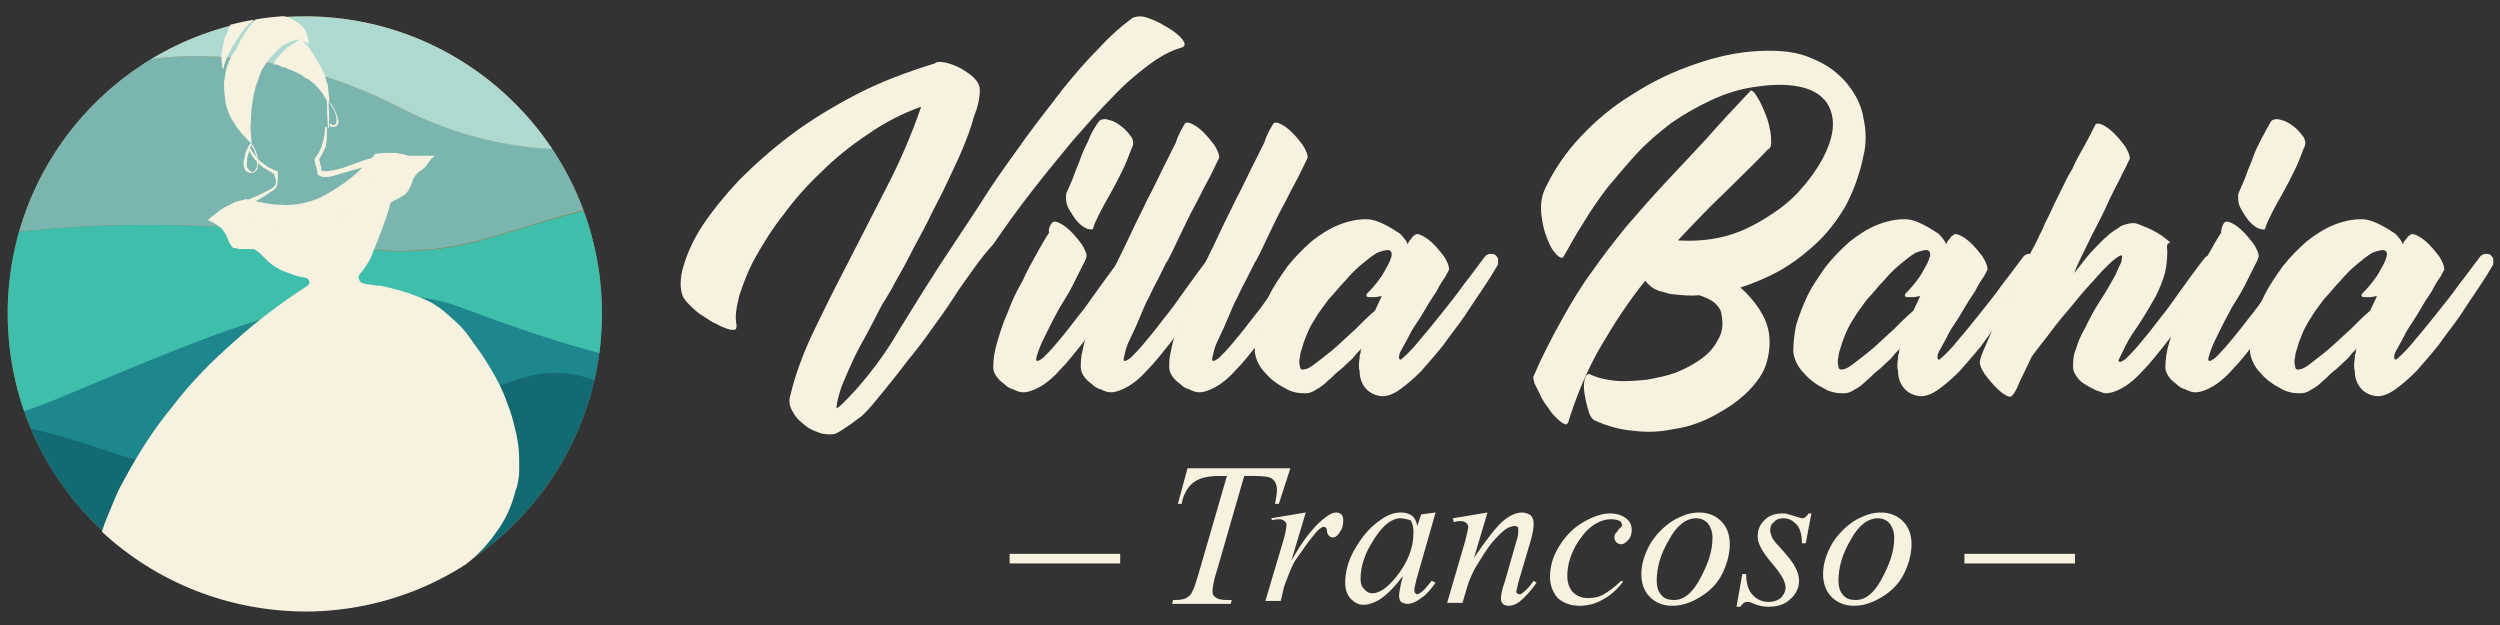
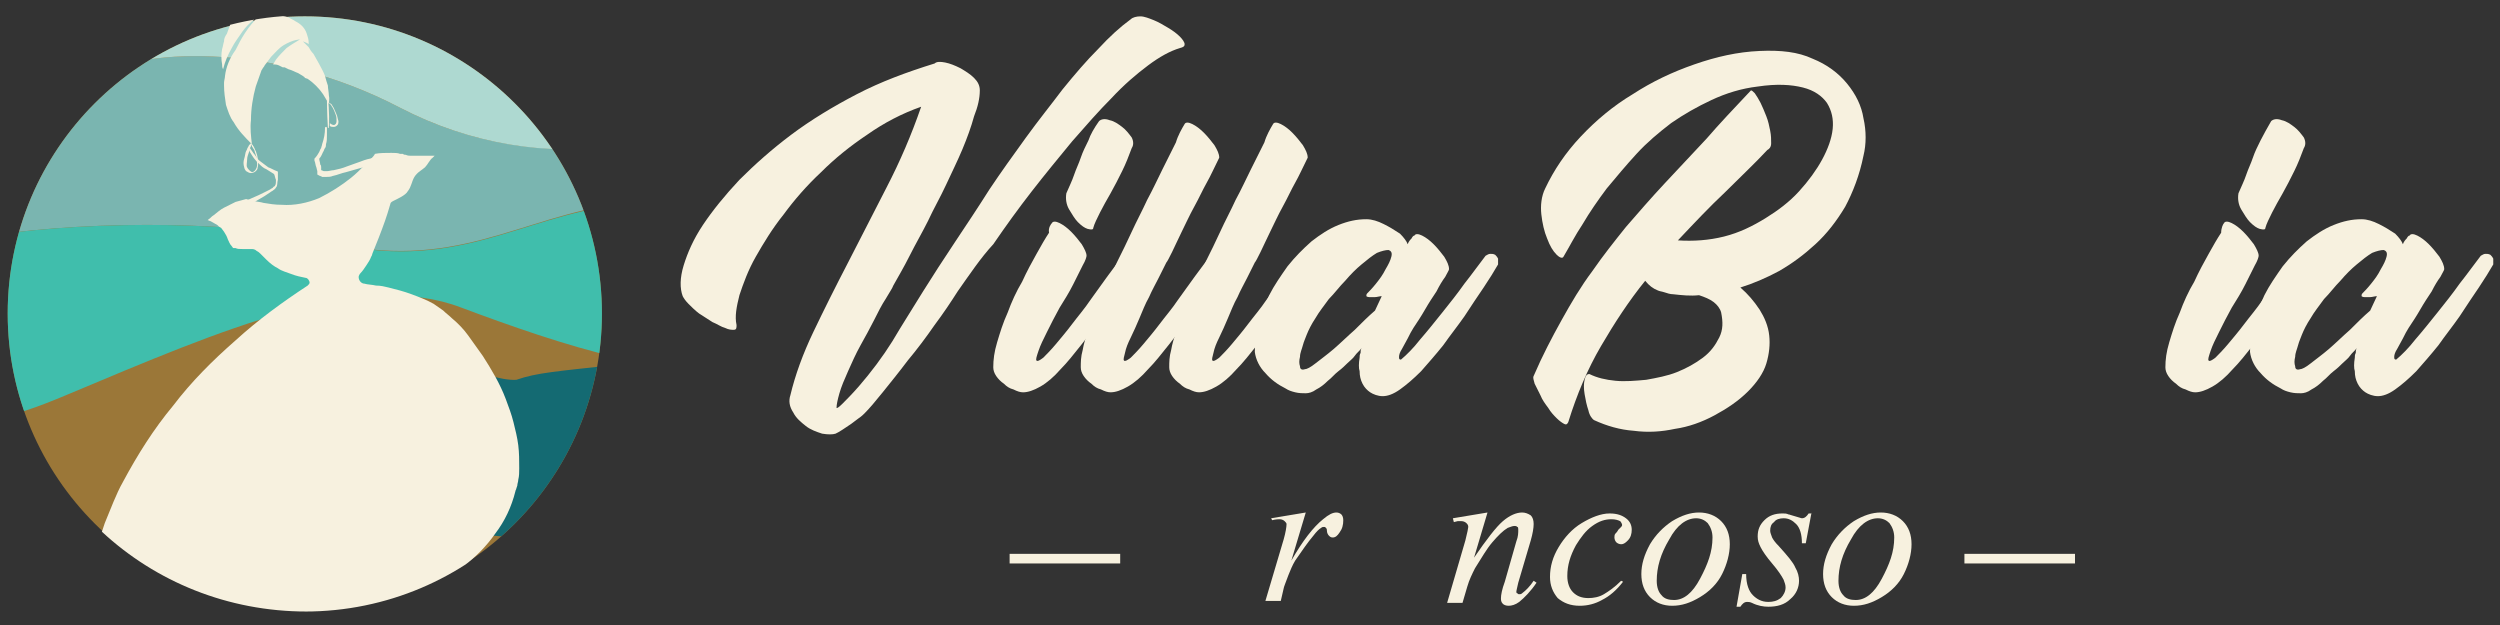
<svg xmlns="http://www.w3.org/2000/svg" xmlns:xlink="http://www.w3.org/1999/xlink" version="1.1" id="Layer_1" x="0px" y="0px" viewBox="0 0 260 65" style="enable-background:new 0 0 260 65;" xml:space="preserve">
  <rect x="0" y="0" width="260" height="65" fill="#333333" stroke="none" />
  <style type="text/css">
	.st0{fill:#9B7738;}
	.st1{clip-path:url(#SVGID_1_);}
	.st2{fill:#7AB5B0;}
	.st3{fill:#1E868D;}
	.st4{fill:#AED9D1;}
	.st5{fill:#40BEAC;}
	.st6{fill:#146A72;}
	.st7{clip-path:url(#SVGID_2_);}
	.st8{fill:#F7F1DF;}
</style>
  <g>
    <g>
      <g>
        <circle class="st0" cx="31.7" cy="32.6" r="30.9" />
        <g>
          <defs>
            <circle id="SVGID_5_" cx="31.7" cy="32.6" r="30.9" />
          </defs>
          <clipPath id="SVGID_1_">
            <use xlink:href="#SVGID_5_" style="overflow:visible;" />
          </clipPath>
          <g class="st1">
            <path class="st2" d="M41.6,11.2C27.8,4,14,5.3,10.1,7.9C8.1,9.3,3.8,13-1,15.5v9c11.2-1.7,26.9-1.4,34.8,0.6       c13.4,3.3,20.1-2.5,30.5-3.9v-6.2C57.2,16.3,48.9,15,41.6,11.2z" />
-             <path class="st3" d="M7.1,39.5c-3.3,1.3-6,2.1-8.1,2.4v7.2c6.5-0.3,14,2.6,17.2,2.2c5.2-0.5,25.7-5.4,36.6-9.2       c4.2-1.5,8.1-0.9,11.5,0.8v-7.2C59,34.7,52.9,32.6,48,30.8C37.6,27.1,23.3,33,7.1,39.5z" />
            <path class="st4" d="M41.6,11.2c7.3,3.8,15.5,5.1,22.7,3.9V-9.2H-1v24.8C3.8,13,8.1,9.3,10.1,7.9C14,5.3,27.8,4,41.6,11.2z" />
            <path class="st5" d="M33.8,25.1c-7.9-2-23.5-2.3-34.8-0.6v19.1c2.2-0.3,4.8-1.2,8.1-2.6C23.3,34.2,37.6,28,48,32       c4.8,1.8,11,4,16.3,5.2V21.3C53.9,22.6,47.2,28.5,33.8,25.1z" />
-             <path class="st6" d="M53.7,39.5c-11.2,3.9-32,8.4-37.3,8.6c-3.2,0.2-10.4-3.8-16.9-3.9l-1.3,19l65.1,4.6l1.9-26.5       C61.8,39,58,38,53.7,39.5z" />
+             <path class="st6" d="M53.7,39.5c-3.2,0.2-10.4-3.8-16.9-3.9l-1.3,19l65.1,4.6l1.9-26.5       C61.8,39,58,38,53.7,39.5z" />
          </g>
        </g>
        <g>
          <defs>
            <circle id="SVGID_7_" cx="31.7" cy="32.6" r="31" />
          </defs>
          <clipPath id="SVGID_2_">
            <use xlink:href="#SVGID_7_" style="overflow:visible;" />
          </clipPath>
          <g class="st7">
            <path class="st8" d="M23.3,4.3c-0.1,0.3-0.1,0.5-0.2,0.8c-0.1,0.5-0.1,1.1,0,1.6c0,0.2,0,0.3,0.1,0.5c0.2-0.8,0.5-1.5,0.9-2.2       c0.3-0.6,0.7-1.1,1.1-1.7c0.7-1,1.6-1.5,1.6-1.5l0,0c-0.5,0.5-0.9,1-1.3,1.6c-0.4,0.6-0.7,1.2-1,1.8C23.9,6,23.5,7,23.4,7.9       c0,0.2-0.1,0.5-0.1,0.7c0,0.1,0,0.2,0,0.3c0,0.7,0.1,1.3,0.2,2c0.2,0.6,0.4,1.3,0.8,1.8c0.5,0.9,1.2,1.6,1.9,2.3       c-0.1-0.8-0.2-1.7-0.1-2.5c0-1.2,0.2-2.4,0.5-3.5c0.2-0.6,0.4-1.1,0.6-1.7c0.1-0.1,0.1-0.2,0.2-0.3c0.1-0.1,0.1-0.2,0.2-0.3       c0.2-0.3,0.4-0.5,0.6-0.8C28.6,5.5,29,5,29.5,4.7c1-0.6,1.7-0.6,1.7-0.6l0,0c-0.5,0.3-1,0.6-1.4,0.9c-0.4,0.4-0.8,0.8-1.1,1.2       c-0.1,0.2-0.2,0.3-0.3,0.5l0,0c0.2,0,0.4,0,0.6,0.1L29.4,7l0.1,0l0.1,0L30,7.2c0.4,0.1,0.7,0.3,1,0.4c0.2,0.1,0.3,0.2,0.5,0.3       C31.6,8,31.7,8,31.7,8.1L32,8.2c0.6,0.4,1.2,1,1.6,1.6l0.3,0.5c0.1,0.2,0.2,0.3,0.3,0.5c0,0,0,0,0,0.1c0-0.3,0.1-0.6,0-1       c0-0.3-0.1-0.7-0.1-1c-0.1-0.3-0.2-0.6-0.3-1c-0.2-0.6-1.1-2.1-1.2-2.3c-0.2-0.2-0.4-0.5-0.5-0.7c-0.3-0.3-0.6-0.6-0.6-0.6       c0.3,0.1,0.5,0.2,0.6,0.3c0-0.1,0-0.1,0-0.2c0-0.3-0.1-0.6-0.2-0.9c-0.2-0.6-0.6-1-1.2-1.3C30.6,2.1,30.3,2,30,1.8       c-0.1,0-0.3-0.1-0.4-0.1c-0.2,0-0.3-0.1-0.5-0.1c-0.1,0-0.2,0-0.3-0.1c-0.2,0-0.4,0-0.5-0.1c-1.4,0.2-2.8,0.4-4.2,0.8       c-0.2,0.4-0.3,0.8-0.5,1.3C23.4,3.8,23.3,4,23.3,4.3z" />
            <path class="st8" d="M51.5,55.5c1-1.3,1.7-2.8,2.1-4.4c0-0.1,0.1-0.2,0.1-0.3l0.1-0.3c0-0.2,0.1-0.4,0.1-0.6       c0.1-0.4,0.1-0.8,0.1-1.2c0-0.8,0-1.6-0.1-2.4c-0.1-0.8-0.3-1.6-0.5-2.4c-0.2-0.8-0.5-1.6-0.8-2.4c-0.6-1.6-1.5-3.1-2.4-4.5       c-0.5-0.7-1-1.4-1.5-2.1c-0.5-0.7-1.1-1.3-1.7-1.8c-0.3-0.3-0.6-0.5-0.9-0.8c-0.3-0.2-0.7-0.5-1-0.7c-0.7-0.4-1.5-0.7-2.3-1       c-0.8-0.3-1.6-0.5-2.4-0.7c-0.4-0.1-0.8-0.2-1.3-0.2c-0.4-0.1-0.9-0.1-1.2-0.2l0,0c-0.3,0-0.6-0.3-0.6-0.7       c0-0.1,0.1-0.3,0.2-0.4l0,0c0.2-0.2,0.4-0.5,0.6-0.8c0.2-0.3,0.4-0.6,0.5-0.9c0.1-0.1,0.1-0.3,0.2-0.5c0.1-0.2,0.1-0.3,0.2-0.5       l0.4-1c0.5-1.3,0.8-2.1,1.2-3.5c0-0.1,0.1-0.2,0.3-0.3c0.4-0.2,1.3-0.6,1.5-1c0.4-0.5,0.4-1,0.7-1.5c0.3-0.5,0.9-0.8,1.1-1       c0.3-0.3,0.5-0.8,0.8-1c0.1-0.1,0.1-0.1,0.2-0.2c-0.1,0-0.2,0-0.3,0c-0.1,0-0.4,0-0.5,0c-0.2,0-0.4,0-0.5,0c-0.4,0-0.7,0-1.1,0       c-0.2,0-0.4,0-0.6-0.1c-0.1,0-0.2,0-0.3-0.1c-0.1,0-0.1,0-0.2,0l-0.1,0l0,0c-0.2-0.1-0.6-0.1-0.9-0.1c-0.6,0-1.2,0-1.7,0.1       c-0.1,0.2-0.3,0.4-0.4,0.5c-0.2,0.2-0.4,0.5-0.7,0.7c-0.5,0.5-0.9,0.9-1.4,1.3c-1,0.8-2.1,1.5-3.3,2.1       c-1.2,0.5-2.6,0.8-3.9,0.7c-0.7,0-1.3-0.1-1.9-0.2c-0.3-0.1-0.6-0.1-1-0.2c-0.3-0.1-0.5-0.1-0.8-0.2c-0.4,0.1-0.7,0.2-1.1,0.3       c-0.4,0.2-0.8,0.4-1.2,0.6c-0.4,0.2-0.7,0.5-1.1,0.8c-0.2,0.1-0.3,0.3-0.5,0.4l-0.1,0.1c0.1,0,0.2,0.1,0.3,0.1       c0.2,0.1,0.5,0.3,0.7,0.4c0.1,0.1,0.2,0.2,0.4,0.3c0.1,0.1,0.2,0.3,0.3,0.4c0.2,0.3,0.3,0.5,0.4,0.8c0.1,0.2,0.2,0.5,0.4,0.7       c0.1,0.1,0.1,0.2,0.2,0.2c0,0,0,0,0.1,0c0,0,0,0,0,0c0,0,0.1,0,0.1,0c0.2,0.1,0.4,0.1,0.7,0.1c0.3,0,0.5,0,0.9,0       c0.2,0,0.4,0,0.6,0.2c0.2,0.1,0.3,0.2,0.4,0.3c0.2,0.2,0.4,0.4,0.6,0.6c0.4,0.4,0.8,0.7,1.2,0.9c0.4,0.3,0.9,0.4,1.4,0.6       c0.5,0.2,1,0.3,1.5,0.4l0,0l0,0c0.2,0,0.4,0.3,0.4,0.5c0,0.1-0.1,0.2-0.2,0.3c-2.6,1.7-5.2,3.6-7.5,5.7       c-2.4,2.1-4.6,4.3-6.5,6.8c-2,2.4-3.7,5.1-5.2,7.9c-0.4,0.7-0.7,1.4-1,2.1c-0.3,0.7-0.6,1.5-0.9,2.2c-0.1,0.3-0.2,0.6-0.3,0.9       c5.6,5.2,13.1,8.3,21.3,8.3c5.3,0,10.3-1.3,14.6-3.6c0.6-0.4,1.2-0.8,1.8-1.2C49.4,58,50.6,56.8,51.5,55.5z" />
          </g>
        </g>
      </g>
      <path class="st8" d="M26.1,15C26.2,15,26.2,15,26.1,15C26.2,15,26.2,15,26.1,15L26.1,15L26.1,15l0,0.2L26,15.4    c-0.1,0.1-0.1,0.3-0.1,0.4c-0.1,0.3-0.2,0.5-0.2,0.8c0,0.3-0.1,0.6,0,0.8c0.1,0.2,0.3,0.4,0.5,0.5c0.2,0,0.4-0.2,0.5-0.5    c0.1-0.3,0-0.5,0-0.8c0-0.3-0.1-0.5-0.2-0.8c0-0.1-0.1-0.3-0.2-0.4c0-0.1-0.1-0.1-0.1-0.2L26.1,15L26.1,15L26.1,15L26.1,15    C26.1,15,26.1,15.1,26.1,15z M26.1,14.9C26.2,14.9,26.2,14.9,26.1,14.9L26.1,14.9L26.1,14.9l0.1,0.1l0.1,0.1    c0,0.1,0.1,0.1,0.1,0.2c0.1,0.1,0.1,0.3,0.2,0.4c0.1,0.3,0.2,0.6,0.2,0.8c0,0.3,0.1,0.6,0,0.9c0,0.2-0.1,0.3-0.2,0.4    c-0.1,0.1-0.3,0.2-0.5,0.2c-0.2,0-0.3-0.1-0.5-0.2c-0.1-0.1-0.2-0.3-0.2-0.4c-0.1-0.3-0.1-0.6,0-0.9c0.1-0.3,0.1-0.6,0.2-0.8    c0.1-0.1,0.1-0.3,0.2-0.4l0.1-0.2L26,15L26.1,14.9L26.1,14.9L26.1,14.9C26.1,14.9,26.1,14.9,26.1,14.9z" />
      <path class="st8" d="M39.5,16.4c0,0-0.1-0.1-0.1-0.1c0,0-0.1,0-0.1,0c-0.1,0-0.3,0-0.4,0.1c-0.5,0.1-0.9,0.2-1.4,0.4l-1.4,0.5    c-0.5,0.2-0.9,0.3-1.4,0.4c-0.2,0-0.5,0.1-0.7,0.1c-0.1,0-0.2,0-0.3,0c-0.1,0-0.2-0.1-0.3-0.1c0,0,0-0.1,0-0.1l0-0.2    c0-0.1,0-0.2-0.1-0.3c0-0.2-0.1-0.4-0.1-0.6c0.2-0.2,0.3-0.5,0.4-0.7c0.1-0.1,0.1-0.3,0.2-0.4c0.1-0.1,0.1-0.3,0.1-0.4    c0.1-0.3,0.1-0.6,0.1-0.9c0-0.3,0-0.5,0-0.8c0,0,0-0.1-0.1-0.1c0,0-0.1,0-0.1,0.1l0,0c0,0.6-0.1,1.1-0.3,1.7    c0,0.1-0.1,0.3-0.1,0.4c-0.1,0.1-0.1,0.2-0.2,0.4c-0.1,0.2-0.3,0.5-0.5,0.7v0l0,0.2c0.1,0.2,0.1,0.5,0.2,0.7l0.1,0.4l0,0.2    c0,0,0,0.1,0,0.1c0,0,0,0.1,0.1,0.1c0.1,0.1,0.3,0.1,0.4,0.2c0.1,0,0.3,0,0.4,0c0.2,0,0.5,0,0.7-0.1c0.5-0.1,0.9-0.3,1.4-0.4    l1.4-0.4c0.5-0.1,0.9-0.3,1.4-0.4c0.1,0,0.2,0,0.2,0c0,0,0,0.1,0,0.1c-0.1,0.2-0.2,0.4-0.3,0.6c-0.4,0.8-1,1.6-1.5,2.4    c-0.6,0.8-1.2,1.5-1.9,2.1c-0.3,0.3-0.7,0.6-1.1,0.9c-0.4,0.2-0.8,0.5-1.2,0.5c-1.9-0.2-3.8-0.3-5.7-0.4l-2-1.6    c0.3-0.2,0.6-0.4,1-0.6l1.2-0.7l0.6-0.4c0.1-0.1,0.2-0.1,0.3-0.2c0.1-0.1,0.2-0.1,0.3-0.3c0.2-0.2,0.1-0.5,0.2-0.8    c0-0.3,0-0.5,0-0.8l0,0c0-0.1-0.1-0.1-0.1-0.1l0,0c-0.3-0.1-0.6-0.3-0.9-0.4c-0.3-0.2-0.5-0.4-0.8-0.6c-0.3-0.2-0.4-0.4-0.6-0.7    c-0.2-0.2-0.4-0.6-0.6-0.8l0,0c0,0,0,0-0.1,0c0,0,0,0,0,0.1c0.1,0.3,0.3,0.6,0.5,0.9c0.2,0.3,0.4,0.5,0.6,0.7    c0.2,0.2,0.5,0.5,0.8,0.6c0.3,0.2,0.5,0.3,0.8,0.5c0.1,0.2,0.1,0.4,0.2,0.6c0,0.2,0,0.5-0.1,0.6c0,0.1-0.2,0.1-0.2,0.2    c-0.1,0.1-0.2,0.1-0.3,0.2c-0.2,0.1-0.4,0.2-0.6,0.3c-0.4,0.2-0.8,0.4-1.3,0.6c-0.4,0.2-0.9,0.4-1.3,0.6c0,0-0.1,0-0.1,0.1    c-0.1,0.1,0,0.2,0.1,0.3l0,0l0,0l2.4,1.7l0,0c0,0,0,0,0.1,0l0,0l2.9,0.2l2.9,0.3c0.5,0,1-0.2,1.4-0.5c0.4-0.3,0.8-0.6,1.1-0.9    c0.7-0.7,1.3-1.4,1.9-2.2c0.6-0.8,1.1-1.6,1.6-2.4c0.1-0.2,0.2-0.4,0.3-0.7c0-0.1,0-0.1,0-0.2C39.6,16.5,39.6,16.4,39.5,16.4z" />
      <path class="st8" d="M35,11.9c-0.1-0.2-0.2-0.5-0.3-0.7c-0.1-0.1-0.1-0.2-0.2-0.3c0-0.1-0.1-0.1-0.1-0.1l-0.1-0.1l0,0l0,0l0,0    c0,0,0,0-0.1,0c0,0,0,0,0,0l0,0l0,0l0,0l0,0c0,0.1,0,0.2,0,0.3c0,0,0,0,0,0l0-0.2l0-0.1l0.1,0.1c0,0,0.1,0.1,0.1,0.1    c0.1,0.1,0.1,0.2,0.2,0.3c0.1,0.2,0.2,0.4,0.3,0.7c0.1,0.2,0.1,0.5,0.1,0.7c0,0.2-0.1,0.4-0.3,0.4c-0.1,0-0.3-0.1-0.4-0.2    c0,0.1,0,0.2,0,0.3c0.1,0.1,0.3,0.1,0.4,0.1c0.2,0,0.3-0.1,0.4-0.2c0.1-0.1,0.1-0.3,0.1-0.4C35.1,12.3,35.1,12.1,35,11.9z" />
      <g>
        <path class="st8" d="M34.2,13.3l-0.1,0C34,11.7,34,10.2,34,10.2l0.1,0C34.1,10.2,34.3,11.6,34.2,13.3z" />
      </g>
    </g>
    <g>
      <g>
        <path class="st8" d="M99.6,30.3c-0.7,1.1-1.5,2.3-2.4,3.5c-0.9,1.3-1.8,2.5-2.8,3.7c-0.9,1.2-1.8,2.3-2.6,3.3     c-0.8,1-1.4,1.7-1.9,2.2c-0.1,0.1-0.3,0.3-0.6,0.5c-0.3,0.2-0.5,0.4-0.8,0.6c-0.3,0.2-0.6,0.4-0.9,0.6c-0.3,0.2-0.5,0.3-0.7,0.4     c-0.3,0.1-0.8,0.1-1.4,0c-0.6-0.2-1.2-0.4-1.7-0.8c-0.5-0.4-1-0.8-1.3-1.4c-0.4-0.6-0.5-1.2-0.3-1.8c0.5-2.1,1.3-4.3,2.4-6.6     c1.1-2.3,2.3-4.7,3.6-7.2c1.3-2.5,2.6-5.1,4-7.8c1.4-2.7,2.6-5.5,3.6-8.4c-2,0.7-3.9,1.7-5.6,2.9c-1.8,1.2-3.4,2.5-4.8,3.9     c-1.5,1.4-2.8,2.9-3.9,4.4c-1.2,1.5-2.1,3-2.9,4.4c-0.8,1.4-1.3,2.8-1.7,4c-0.3,1.2-0.5,2.2-0.3,3.1c0,0.3,0,0.5-0.3,0.5     c-0.2,0-0.5,0-0.9-0.2c-0.4-0.1-0.8-0.4-1.3-0.6c-0.5-0.3-0.9-0.6-1.4-0.9c-0.4-0.3-0.8-0.7-1.1-1c-0.3-0.3-0.5-0.6-0.6-0.8     c-0.3-0.8-0.3-1.9,0.1-3.2c0.4-1.3,1-2.7,2-4.2c1-1.5,2.3-3.1,3.8-4.7c1.6-1.6,3.4-3.2,5.4-4.7c2-1.5,4.3-2.9,6.8-4.2     c2.5-1.3,5.2-2.3,8.1-3.2c0.2-0.2,0.6-0.2,1.1-0.1c0.5,0.1,1,0.3,1.6,0.6c0.5,0.3,1,0.6,1.4,1c0.4,0.4,0.6,0.8,0.6,1.3     c0,0.8-0.2,1.7-0.6,2.7c-0.3,1.1-0.7,2.2-1.2,3.4c-0.5,1.2-1.1,2.4-1.7,3.7c-0.6,1.3-1.3,2.5-1.9,3.8c-0.6,1.2-1.3,2.4-1.9,3.6     c-0.6,1.2-1.2,2.2-1.7,3.1c-0.1,0.3-0.4,0.7-0.8,1.4c-0.4,0.6-0.8,1.4-1.2,2.2c-0.4,0.8-0.9,1.7-1.4,2.6     c-0.5,0.9-0.9,1.8-1.3,2.7c-0.4,0.9-0.7,1.6-0.9,2.3c-0.2,0.7-0.3,1.2-0.3,1.5c0,0.1,0.2,0,0.6-0.4c0.4-0.4,1-1,1.7-1.8     c1.3-1.5,2.5-3.1,3.5-4.7c1-1.7,2.1-3.4,3.2-5.2c1-1.6,2.1-3.3,3.3-5.1c1.2-1.8,2.4-3.6,3.6-5.5c1.2-1.8,2.5-3.6,3.8-5.4     c1.3-1.8,2.6-3.4,3.8-5c1.3-1.6,2.5-3,3.7-4.2c1.2-1.3,2.3-2.3,3.4-3.1c0.2-0.2,0.6-0.3,1-0.3c0.4,0,0.9,0.2,1.4,0.4     c0.5,0.2,1,0.5,1.5,0.8c0.5,0.3,0.9,0.6,1.2,0.9c0.3,0.3,0.5,0.6,0.5,0.8c0,0.2-0.1,0.3-0.5,0.4c-1,0.3-2.1,0.9-3.3,1.8     c-1.2,0.9-2.5,2-3.8,3.4c-1.3,1.3-2.7,2.9-4.1,4.5c-1.4,1.7-2.8,3.4-4.2,5.2c-1.4,1.8-2.7,3.6-4,5.5     C102,26.8,100.8,28.6,99.6,30.3z" />
        <path class="st8" d="M109.4,23.2c0.1-0.2,0.4-0.2,0.8,0c0.4,0.2,0.8,0.5,1.2,0.9c0.4,0.4,0.8,0.9,1.1,1.3     c0.3,0.5,0.5,0.9,0.5,1.2c0,0.1-0.1,0.5-0.4,1c-0.3,0.6-0.6,1.2-1,2c-0.4,0.8-0.9,1.6-1.4,2.4c-0.5,0.9-0.9,1.7-1.3,2.5     c-0.4,0.8-0.7,1.4-0.9,2c-0.2,0.6-0.3,0.9-0.2,1c0.1,0.1,0.3,0,0.7-0.3c0.3-0.3,0.8-0.8,1.3-1.4c0.5-0.6,1.1-1.3,1.7-2.1     c0.6-0.8,1.3-1.6,1.9-2.5c0.6-0.8,1.2-1.7,1.8-2.5c0.6-0.8,1.1-1.5,1.6-2.1c0.2-0.1,0.4-0.2,0.6-0.2c0.2,0,0.4,0,0.5,0.1     c0.1,0.1,0.2,0.2,0.3,0.4c0,0.2,0,0.4-0.1,0.6c-0.4,0.7-0.9,1.5-1.5,2.4c-0.6,0.9-1.3,1.9-1.9,2.9c-0.7,1-1.4,2-2.2,3     c-0.8,1-1.5,1.9-2.2,2.6c-0.7,0.8-1.4,1.4-2.1,1.8c-0.7,0.4-1.3,0.6-1.8,0.6c-0.3,0-0.6-0.1-1-0.3c-0.4-0.1-0.7-0.3-1-0.6     c-0.3-0.2-0.6-0.5-0.8-0.8c-0.2-0.3-0.3-0.6-0.3-0.9c0-0.8,0.1-1.6,0.4-2.6c0.3-1,0.6-2,1.1-3.1c0.4-1.1,0.9-2.2,1.5-3.2     c0.5-1.1,1-2,1.5-2.9c0.5-0.9,0.9-1.6,1.3-2.2C109,23.7,109.3,23.3,109.4,23.2z M114.3,12.6c0.2-0.2,0.6-0.3,1.1-0.1     c0.5,0.1,0.9,0.4,1.3,0.7c0.4,0.3,0.7,0.7,1,1.1c0.2,0.4,0.2,0.8,0,1.1c-0.3,0.8-0.6,1.6-1,2.4c-0.4,0.8-0.8,1.6-1.2,2.3     c-0.4,0.7-0.8,1.4-1.1,2c-0.3,0.6-0.6,1.2-0.7,1.6c0,0.2-0.2,0.2-0.6,0.1c-0.3-0.1-0.6-0.3-1-0.7c-0.3-0.3-0.6-0.8-0.9-1.3     c-0.3-0.5-0.4-1.1-0.3-1.7c0.3-0.7,0.6-1.3,0.8-1.9c0.2-0.6,0.5-1.2,0.7-1.8c0.2-0.6,0.5-1.2,0.8-1.8     C113.4,14,113.8,13.3,114.3,12.6z" />
        <path class="st8" d="M123.2,12.9c0.1-0.2,0.4-0.2,0.8,0c0.4,0.2,0.8,0.5,1.2,0.9c0.4,0.4,0.8,0.9,1.1,1.3     c0.3,0.5,0.5,0.9,0.5,1.3c-0.5,1-0.9,1.9-1.3,2.6c-0.4,0.7-0.8,1.6-1.3,2.5c-0.5,0.9-0.9,1.8-1.3,2.6c-0.4,0.8-0.7,1.5-1,2.1     c-0.3,0.6-0.5,1-0.6,1.1c-0.2,0.4-0.5,1-0.8,1.6c-0.3,0.6-0.7,1.3-1,2c-0.4,0.7-0.7,1.5-1,2.2c-0.3,0.7-0.6,1.4-0.9,2     c-0.3,0.6-0.5,1.1-0.6,1.6c-0.1,0.4-0.2,0.7-0.1,0.8c0.1,0.1,0.3,0,0.7-0.3c0.3-0.3,0.8-0.8,1.3-1.4c0.5-0.6,1.1-1.3,1.7-2.1     c0.6-0.8,1.3-1.6,1.9-2.5c0.6-0.8,1.2-1.7,1.8-2.5c0.6-0.8,1.1-1.5,1.6-2.1c0.2-0.1,0.4-0.2,0.6-0.2c0.2,0,0.4,0,0.5,0.1     c0.1,0.1,0.2,0.2,0.3,0.4c0,0.2,0,0.4-0.1,0.6c-0.4,0.7-0.9,1.5-1.5,2.4c-0.6,0.9-1.3,1.9-1.9,2.9c-0.7,1-1.4,2-2.2,3     c-0.8,1-1.5,1.9-2.2,2.6c-0.7,0.8-1.4,1.4-2.1,1.8c-0.7,0.4-1.3,0.6-1.8,0.6c-0.3,0-0.6-0.1-1-0.3c-0.4-0.1-0.7-0.3-1-0.6     c-0.3-0.2-0.6-0.5-0.8-0.8c-0.2-0.3-0.3-0.6-0.3-0.9c0-0.5,0-1.1,0.2-1.8c0.1-0.6,0.3-1.3,0.6-2.1c0.2-0.7,0.5-1.5,0.8-2.2     c0.3-0.8,0.7-1.5,1-2.3c0.3-0.7,0.7-1.6,1.2-2.6c0.5-1,1-2,1.5-3.1c0.5-1.1,1.1-2.2,1.6-3.3c0.6-1.1,1.1-2.2,1.6-3.2     c0.5-1,1-2,1.4-2.8C122.5,14.1,122.9,13.4,123.2,12.9z" />
        <path class="st8" d="M132.4,12.9c0.1-0.2,0.4-0.2,0.8,0c0.4,0.2,0.8,0.5,1.2,0.9c0.4,0.4,0.8,0.9,1.1,1.3     c0.3,0.5,0.5,0.9,0.5,1.3c-0.5,1-0.9,1.9-1.3,2.6c-0.4,0.7-0.8,1.6-1.3,2.5c-0.5,0.9-0.9,1.8-1.3,2.6c-0.4,0.8-0.7,1.5-1,2.1     c-0.3,0.6-0.5,1-0.6,1.1c-0.2,0.4-0.5,1-0.8,1.6c-0.3,0.6-0.7,1.3-1,2c-0.4,0.7-0.7,1.5-1,2.2c-0.3,0.7-0.6,1.4-0.9,2     c-0.3,0.6-0.5,1.1-0.6,1.6c-0.1,0.4-0.2,0.7-0.1,0.8c0.1,0.1,0.3,0,0.7-0.3c0.3-0.3,0.8-0.8,1.3-1.4c0.5-0.6,1.1-1.3,1.7-2.1     c0.6-0.8,1.3-1.6,1.9-2.5c0.6-0.8,1.2-1.7,1.8-2.5c0.6-0.8,1.1-1.5,1.6-2.1c0.2-0.1,0.4-0.2,0.6-0.2c0.2,0,0.4,0,0.5,0.1     c0.1,0.1,0.2,0.2,0.3,0.4c0,0.2,0,0.4-0.1,0.6c-0.4,0.7-0.9,1.5-1.5,2.4c-0.6,0.9-1.3,1.9-1.9,2.9c-0.7,1-1.4,2-2.2,3     c-0.8,1-1.5,1.9-2.2,2.6c-0.7,0.8-1.4,1.4-2.1,1.8c-0.7,0.4-1.3,0.6-1.8,0.6c-0.3,0-0.6-0.1-1-0.3c-0.4-0.1-0.7-0.3-1-0.6     c-0.3-0.2-0.6-0.5-0.8-0.8c-0.2-0.3-0.3-0.6-0.3-0.9c0-0.5,0-1.1,0.2-1.8c0.1-0.6,0.3-1.3,0.6-2.1c0.2-0.7,0.5-1.5,0.8-2.2     c0.3-0.8,0.7-1.5,1-2.3c0.3-0.7,0.7-1.6,1.2-2.6c0.5-1,1-2,1.5-3.1c0.5-1.1,1.1-2.2,1.6-3.3c0.6-1.1,1.1-2.2,1.6-3.2     c0.5-1,1-2,1.4-2.8C131.7,14.1,132.1,13.4,132.4,12.9z" />
        <path class="st8" d="M141.4,37.2c0-0.2,0-0.3,0.1-0.5c0-0.2,0-0.3,0.1-0.5c-0.2,0.3-0.5,0.5-0.7,0.8c-0.2,0.3-0.5,0.5-0.8,0.8     c-0.2,0.2-0.5,0.5-0.9,0.8c-0.4,0.3-0.7,0.7-1.1,1c-0.4,0.4-0.8,0.7-1.2,0.9c-0.4,0.3-0.8,0.4-1.1,0.4c-0.3,0-0.7,0-1.1-0.1     c-0.4-0.1-0.7-0.2-1-0.4c-0.8-0.4-1.5-0.9-2.1-1.6c-0.6-0.6-1-1.4-1.1-2.2c0-0.9,0.1-1.8,0.3-2.8c0.3-1,0.7-2,1.2-3.1     c0.5-1,1.2-2,1.9-3c0.8-1,1.6-1.8,2.5-2.6c0.9-0.7,1.8-1.3,2.8-1.7c1-0.4,1.9-0.6,2.9-0.6c0.6,0,1.2,0.2,1.8,0.5     c0.6,0.3,1.1,0.6,1.7,1c0.4,0.4,0.7,0.8,0.8,1.1c0.1-0.3,0.3-0.5,0.4-0.6c0.1-0.2,0.2-0.3,0.3-0.3c0.1-0.2,0.4-0.2,0.8,0     c0.4,0.2,0.8,0.5,1.2,0.9c0.4,0.4,0.8,0.9,1.1,1.3c0.3,0.5,0.5,0.9,0.5,1.3c0,0.1-0.2,0.4-0.4,0.8c-0.3,0.4-0.6,0.9-0.9,1.5     c-0.4,0.6-0.8,1.2-1.2,1.9c-0.4,0.7-0.8,1.3-1.2,1.9c-0.2,0.3-0.4,0.7-0.6,1.1c-0.2,0.4-0.4,0.7-0.6,1.1     c-0.2,0.3-0.3,0.6-0.3,0.8c0,0.2,0,0.3,0.2,0.3c0.6-0.5,1.3-1.2,2-2.1c0.7-0.8,1.5-1.8,2.3-2.8c0.8-1,1.6-2,2.3-3     c0.8-1,1.5-2,2.2-2.9c0.2-0.1,0.3-0.2,0.5-0.2c0.2,0,0.3,0,0.5,0.1c0.1,0.1,0.2,0.2,0.3,0.4c0,0.2,0,0.4,0,0.6     c-0.4,0.7-0.9,1.5-1.5,2.4c-0.6,0.9-1.3,1.9-2,3c-0.7,1-1.5,2-2.2,3c-0.8,1-1.6,1.9-2.3,2.7c-0.8,0.8-1.5,1.4-2.2,1.9     c-0.7,0.5-1.3,0.7-1.8,0.7c-0.5,0-1-0.2-1.3-0.4c-0.3-0.2-0.6-0.5-0.8-0.9c-0.2-0.4-0.3-0.8-0.3-1.3     C141.3,38.3,141.3,37.8,141.4,37.2z M135.7,38.4c0.2,0,0.6-0.2,1.1-0.6c0.5-0.4,1.2-0.9,1.9-1.5c0.7-0.6,1.4-1.3,2.2-2     c0.7-0.7,1.4-1.4,2.1-2l0.7-1.5c-0.2,0-0.5,0.1-0.7,0.1c-0.2,0-0.4,0-0.6,0c-0.2,0-0.3-0.1-0.3-0.1c0-0.1,0-0.2,0.1-0.3     c0.2-0.2,0.5-0.5,0.9-1c0.4-0.5,0.7-0.9,1-1.5c0.3-0.5,0.5-0.9,0.6-1.3c0.1-0.4,0-0.6-0.3-0.7c-0.3,0-0.7,0.1-1.2,0.3     c-0.5,0.3-1,0.7-1.6,1.2c-0.6,0.5-1.1,1-1.7,1.7c-0.6,0.6-1.1,1.3-1.7,1.9c-0.5,0.7-1,1.3-1.4,2c-0.4,0.6-0.7,1.2-0.9,1.7     c-0.1,0.3-0.3,0.7-0.4,1.1c-0.1,0.4-0.3,0.8-0.3,1.2c-0.1,0.4-0.1,0.7,0,1C135.2,38.4,135.4,38.5,135.7,38.4z" />
        <path class="st8" d="M182.1,9.4c0.1,0,0.2,0.1,0.4,0.3c0.2,0.3,0.4,0.6,0.6,1c0.2,0.4,0.4,0.9,0.6,1.4c0.2,0.5,0.3,1,0.4,1.5     c0.1,0.5,0.1,0.9,0.1,1.3c0,0.4-0.2,0.6-0.4,0.7c-1.3,1.4-2.8,2.8-4.4,4.4c-1.6,1.5-3.2,3.2-4.9,5c1.6,0.1,3.2,0,4.8-0.4     c1.6-0.4,3-1.1,4.3-1.9c1.3-0.8,2.5-1.7,3.5-2.8c1-1.1,1.8-2.2,2.4-3.3c0.6-1.1,1-2.2,1.1-3.2c0.1-1-0.1-1.9-0.6-2.7     c-0.5-0.7-1.3-1.3-2.5-1.6c-1.2-0.3-2.7-0.4-4.7-0.1c-1.7,0.2-3.3,0.7-4.8,1.4c-1.5,0.7-2.9,1.5-4.2,2.4c-1.3,1-2.5,2-3.6,3.2     c-1.1,1.2-2.1,2.4-3.1,3.6c-0.9,1.2-1.8,2.5-2.5,3.7c-0.8,1.2-1.4,2.4-2,3.4c-0.1,0.2-0.4,0.1-0.7-0.2c-0.4-0.4-0.7-0.9-1-1.7     c-0.3-0.7-0.5-1.6-0.6-2.5c-0.1-0.9,0-1.9,0.4-2.7c0.9-1.9,2.1-3.7,3.7-5.4c1.6-1.7,3.4-3.2,5.4-4.4c2-1.3,4.1-2.3,6.4-3.1     c2.3-0.8,4.5-1.3,6.8-1.4c2.2-0.1,4,0.1,5.5,0.8c1.5,0.6,2.7,1.5,3.6,2.6c0.9,1.1,1.5,2.3,1.7,3.6c0.3,1.3,0.3,2.7,0,3.9     c-0.4,2-1.1,3.8-1.9,5.3c-0.9,1.5-1.9,2.8-3.1,3.9c-1.2,1.1-2.4,2-3.8,2.8c-1.3,0.7-2.7,1.3-4,1.7c0.8,0.7,1.4,1.4,2,2.3     c0.5,0.8,0.9,1.7,1,2.7c0.1,0.9,0,1.9-0.3,2.9c-0.3,1-1,2-1.9,2.9c-1,1-2.2,1.8-3.5,2.5c-1.3,0.7-2.7,1.2-4.1,1.4     c-1.4,0.3-2.8,0.4-4.3,0.2c-1.4-0.1-2.8-0.5-4.1-1.1c-0.2-0.1-0.5-0.5-0.6-1c-0.2-0.6-0.3-1.1-0.4-1.7c-0.1-0.6-0.1-1.1,0-1.5     c0.1-0.4,0.2-0.6,0.5-0.6c0.8,0.4,1.7,0.6,2.7,0.7c1,0.1,2.1,0,3.2-0.1c1.1-0.2,2.2-0.4,3.2-0.8c1-0.4,1.9-0.9,2.7-1.5     c0.8-0.6,1.3-1.3,1.7-2.1c0.4-0.8,0.4-1.6,0.2-2.6c-0.1-0.4-0.4-0.8-0.8-1.1c-0.4-0.3-0.9-0.5-1.5-0.7c-0.9,0.1-1.8,0-2.7-0.1h0     h0c-0.3,0-0.6-0.1-0.9-0.2c-0.3-0.1-0.5-0.1-0.7-0.2c-0.5-0.2-0.9-0.5-1.3-1c-1.7,2.1-3.2,4.4-4.6,6.8c-1.4,2.4-2.5,5-3.4,7.9     c-0.1,0.2-0.2,0.3-0.4,0.2c-0.2-0.1-0.5-0.3-0.8-0.6c-0.3-0.3-0.6-0.6-0.9-1.1c-0.3-0.4-0.6-0.8-0.8-1.3     c-0.2-0.4-0.4-0.8-0.6-1.2c-0.1-0.4-0.2-0.6-0.1-0.8c0.9-2.1,1.9-4,2.9-5.8c1-1.8,2-3.5,3.2-5.1c1.1-1.6,2.3-3.1,3.5-4.6     c1.3-1.5,2.6-3,4-4.5c1.4-1.5,2.9-3.1,4.4-4.7C178.7,13,180.4,11.2,182.1,9.4z" />
-         <path class="st8" d="M197.4,37.2c0-0.2,0-0.3,0.1-0.5c0-0.2,0-0.3,0.1-0.5c-0.2,0.3-0.5,0.5-0.7,0.8c-0.2,0.3-0.5,0.5-0.8,0.8     c-0.2,0.2-0.5,0.5-0.9,0.8c-0.4,0.3-0.7,0.7-1.1,1c-0.4,0.4-0.8,0.7-1.2,0.9c-0.4,0.3-0.8,0.4-1.1,0.4c-0.3,0-0.7,0-1.1-0.1     c-0.4-0.1-0.7-0.2-1-0.4c-0.8-0.4-1.5-0.9-2.1-1.6c-0.6-0.6-1-1.4-1.1-2.2c0-0.9,0.1-1.8,0.3-2.8c0.3-1,0.7-2,1.2-3.1     c0.5-1,1.2-2,1.9-3c0.8-1,1.6-1.8,2.5-2.6c0.9-0.7,1.8-1.3,2.8-1.7c1-0.4,1.9-0.6,2.9-0.6c0.6,0,1.2,0.2,1.8,0.5     c0.6,0.3,1.1,0.6,1.7,1c0.4,0.4,0.7,0.8,0.8,1.1c0.1-0.3,0.3-0.5,0.4-0.6c0.1-0.2,0.2-0.3,0.3-0.3c0.1-0.2,0.4-0.2,0.8,0     c0.4,0.2,0.8,0.5,1.2,0.9c0.4,0.4,0.8,0.9,1.1,1.3c0.3,0.5,0.5,0.9,0.5,1.3c0,0.1-0.2,0.4-0.4,0.8c-0.3,0.4-0.6,0.9-0.9,1.5     c-0.4,0.6-0.8,1.2-1.2,1.9c-0.4,0.7-0.8,1.3-1.2,1.9c-0.2,0.3-0.4,0.7-0.6,1.1c-0.2,0.4-0.4,0.7-0.6,1.1     c-0.2,0.3-0.3,0.6-0.3,0.8c0,0.2,0,0.3,0.2,0.3c0.6-0.5,1.3-1.2,2-2.1c0.7-0.8,1.5-1.8,2.3-2.8c0.8-1,1.6-2,2.3-3     c0.8-1,1.5-2,2.2-2.9c0.2-0.1,0.3-0.2,0.5-0.2c0.2,0,0.3,0,0.5,0.1c0.1,0.1,0.2,0.2,0.3,0.4c0,0.2,0,0.4,0,0.6     c-0.4,0.7-0.9,1.5-1.5,2.4c-0.6,0.9-1.3,1.9-2,3c-0.7,1-1.5,2-2.2,3c-0.8,1-1.6,1.9-2.3,2.7c-0.8,0.8-1.5,1.4-2.2,1.9     c-0.7,0.5-1.3,0.7-1.8,0.7c-0.5,0-1-0.2-1.3-0.4c-0.3-0.2-0.6-0.5-0.8-0.9c-0.2-0.4-0.3-0.8-0.3-1.3     C197.3,38.3,197.3,37.8,197.4,37.2z M191.7,38.4c0.2,0,0.6-0.2,1.1-0.6c0.5-0.4,1.2-0.9,1.9-1.5c0.7-0.6,1.4-1.3,2.2-2     c0.7-0.7,1.4-1.4,2.1-2l0.7-1.5c-0.2,0-0.5,0.1-0.7,0.1c-0.2,0-0.4,0-0.6,0c-0.2,0-0.3-0.1-0.3-0.1c0-0.1,0-0.2,0.1-0.3     c0.2-0.2,0.5-0.5,0.9-1c0.4-0.5,0.7-0.9,1-1.5c0.3-0.5,0.5-0.9,0.6-1.3c0.1-0.4,0-0.6-0.3-0.7c-0.3,0-0.7,0.1-1.2,0.3     c-0.5,0.3-1,0.7-1.6,1.2c-0.6,0.5-1.1,1-1.7,1.7c-0.6,0.6-1.1,1.3-1.7,1.9c-0.5,0.7-1,1.3-1.4,2c-0.4,0.6-0.7,1.2-0.9,1.7     c-0.1,0.3-0.3,0.7-0.4,1.1c-0.1,0.4-0.3,0.8-0.3,1.2c-0.1,0.4-0.1,0.7,0,1C191.2,38.4,191.4,38.5,191.7,38.4z" />
-         <path class="st8" d="M225.4,26.1c0,1-0.1,1.9-0.4,2.8c-0.3,0.9-0.7,1.8-1.2,2.6c-0.5,0.9-1,1.7-1.6,2.6c-0.6,0.8-1.1,1.7-1.5,2.6     c-0.1,0.2-0.2,0.4-0.3,0.6c-0.1,0.2-0.1,0.3,0,0.3c0.1,0.1,0.3,0,0.7-0.3c0.3-0.3,0.8-0.8,1.3-1.4c0.5-0.6,1.1-1.3,1.7-2.1     c0.6-0.8,1.3-1.6,1.9-2.5c0.6-0.8,1.2-1.7,1.8-2.5c0.6-0.8,1.1-1.5,1.6-2.1c0.2-0.1,0.4-0.2,0.6-0.2c0.2,0,0.4,0,0.5,0.1     c0.1,0.1,0.2,0.2,0.3,0.4c0,0.2,0,0.4,0,0.6c-0.4,0.7-0.9,1.5-1.5,2.4c-0.6,0.9-1.3,1.9-2,2.9c-0.7,1-1.4,2-2.2,3     c-0.8,1-1.5,1.9-2.2,2.6c-0.7,0.8-1.4,1.4-2.1,1.8c-0.7,0.4-1.3,0.6-1.8,0.6c-0.3,0-0.6-0.2-1-0.3c-0.4-0.2-0.8-0.4-1.1-0.6     c-0.4-0.2-0.7-0.5-0.9-0.8c-0.2-0.3-0.4-0.6-0.4-1c0-0.6,0-1.2,0.3-1.9c0.2-0.7,0.5-1.4,0.9-2.1c0.5-1,1-2,1.6-2.9     c0.6-0.9,1.1-1.8,1.6-2.7c0.2-0.5,0.4-0.9,0.6-1.3c0.1-0.4,0.1-0.6,0.1-0.7c-0.1-0.1-0.3,0-0.7,0.3c-0.4,0.3-0.8,0.7-1.4,1.3     c-0.5,0.6-1.1,1.2-1.8,2c-0.7,0.8-1.3,1.6-2,2.4c-0.7,0.8-1.3,1.6-1.9,2.4c-0.6,0.8-1.2,1.5-1.6,2.1c-0.5,1-0.9,1.9-1.3,2.7     c-0.3,0.8-0.6,1.2-0.7,1.3c-0.1,0.2-0.4,0.2-0.7,0c-0.4-0.2-0.7-0.5-1.1-0.9c-0.4-0.4-0.7-0.8-1.1-1.3c-0.3-0.5-0.5-0.9-0.5-1.2     c0-0.2,0.1-0.6,0.4-1.3c0.3-0.7,0.6-1.4,1-2.3c0.4-0.9,0.9-1.9,1.4-2.9c0.5-1,1-2,1.5-3c0.5-0.9,0.9-1.8,1.3-2.5     c0.4-0.7,0.6-1.3,0.8-1.6c0.2-0.4,0.4-1,0.8-1.7c0.3-0.7,0.7-1.5,1.1-2.3c0.4-0.8,0.8-1.7,1.3-2.5c0.4-0.9,0.8-1.6,1.2-2.3     c0.4-0.7,0.8-1.5,1.2-2.3c0.1-0.2,0.4-0.2,0.8,0c0.4,0.2,0.8,0.5,1.2,0.9c0.4,0.4,0.8,0.9,1.1,1.3c0.3,0.5,0.5,0.9,0.5,1.3     c-0.3,0.6-0.5,1.1-0.8,1.6c-0.2,0.5-0.5,1-0.8,1.6c-0.3,0.6-0.6,1.2-0.9,1.9c-0.7,1.5-1.4,2.7-1.9,3.8c-0.5,1-1,2-1.4,3     c0.6-0.7,1.1-1.4,1.7-2.1c0.6-0.6,1.1-1.2,1.7-1.7c0.5-0.5,1.1-0.8,1.5-1.1c0.5-0.2,0.9-0.3,1.3-0.3c0.3,0,0.7,0.2,1.2,0.4     c0.5,0.2,0.9,0.4,1.4,0.7c0.5,0.3,0.8,0.6,1.2,0.9C225.2,25.4,225.4,25.8,225.4,26.1z" />
        <path class="st8" d="M231.3,23.2c0.1-0.2,0.4-0.2,0.8,0c0.4,0.2,0.8,0.5,1.2,0.9c0.4,0.4,0.8,0.9,1.1,1.3     c0.3,0.5,0.5,0.9,0.5,1.2c0,0.1-0.1,0.5-0.4,1c-0.3,0.6-0.6,1.2-1,2c-0.4,0.8-0.9,1.6-1.4,2.4c-0.5,0.9-0.9,1.7-1.3,2.5     c-0.4,0.8-0.7,1.4-0.9,2c-0.2,0.6-0.3,0.9-0.2,1c0.1,0.1,0.3,0,0.7-0.3c0.3-0.3,0.8-0.8,1.3-1.4c0.5-0.6,1.1-1.3,1.7-2.1     c0.6-0.8,1.3-1.6,1.9-2.5c0.6-0.8,1.2-1.7,1.8-2.5c0.6-0.8,1.1-1.5,1.6-2.1c0.2-0.1,0.4-0.2,0.6-0.2c0.2,0,0.4,0,0.5,0.1     c0.1,0.1,0.2,0.2,0.3,0.4c0,0.2,0,0.4-0.1,0.6c-0.4,0.7-0.9,1.5-1.5,2.4c-0.6,0.9-1.3,1.9-1.9,2.9c-0.7,1-1.4,2-2.2,3     c-0.8,1-1.5,1.9-2.2,2.6c-0.7,0.8-1.4,1.4-2.1,1.8c-0.7,0.4-1.3,0.6-1.8,0.6c-0.3,0-0.6-0.1-1-0.3c-0.4-0.1-0.7-0.3-1-0.6     c-0.3-0.2-0.6-0.5-0.8-0.8c-0.2-0.3-0.3-0.6-0.3-0.9c0-0.8,0.1-1.6,0.4-2.6c0.3-1,0.6-2,1.1-3.1c0.4-1.1,0.9-2.2,1.5-3.2     c0.5-1.1,1-2,1.5-2.9c0.5-0.9,0.9-1.6,1.3-2.2C231,23.7,231.2,23.3,231.3,23.2z M236.2,12.6c0.2-0.2,0.6-0.3,1.1-0.1     c0.5,0.1,0.9,0.4,1.3,0.7c0.4,0.3,0.7,0.7,1,1.1c0.2,0.4,0.2,0.8,0,1.1c-0.3,0.8-0.6,1.6-1,2.4c-0.4,0.8-0.8,1.6-1.2,2.3     c-0.4,0.7-0.8,1.4-1.1,2c-0.3,0.6-0.6,1.2-0.7,1.6c0,0.2-0.2,0.2-0.6,0.1c-0.3-0.1-0.6-0.3-1-0.7c-0.3-0.3-0.6-0.8-0.9-1.3     c-0.3-0.5-0.4-1.1-0.3-1.7c0.3-0.7,0.6-1.3,0.8-1.9c0.2-0.6,0.5-1.2,0.7-1.8c0.2-0.6,0.5-1.2,0.8-1.8     C235.4,14,235.8,13.3,236.2,12.6z" />
        <path class="st8" d="M244.9,37.2c0-0.2,0-0.3,0.1-0.5c0-0.2,0-0.3,0.1-0.5c-0.2,0.3-0.5,0.5-0.7,0.8c-0.2,0.3-0.5,0.5-0.8,0.8     c-0.2,0.2-0.5,0.5-0.9,0.8c-0.4,0.3-0.7,0.7-1.1,1c-0.4,0.4-0.8,0.7-1.2,0.9c-0.4,0.3-0.8,0.4-1.1,0.4c-0.3,0-0.7,0-1.1-0.1     c-0.4-0.1-0.7-0.2-1-0.4c-0.8-0.4-1.5-0.9-2.1-1.6c-0.6-0.6-1-1.4-1.1-2.2c0-0.9,0.1-1.8,0.3-2.8c0.3-1,0.7-2,1.2-3.1     c0.5-1,1.2-2,1.9-3c0.8-1,1.6-1.8,2.5-2.6c0.9-0.7,1.8-1.3,2.8-1.7c1-0.4,1.9-0.6,2.9-0.6c0.6,0,1.2,0.2,1.8,0.5     c0.6,0.3,1.1,0.6,1.7,1c0.4,0.4,0.7,0.8,0.8,1.1c0.1-0.3,0.3-0.5,0.4-0.6c0.1-0.2,0.2-0.3,0.3-0.3c0.1-0.2,0.4-0.2,0.8,0     c0.4,0.2,0.8,0.5,1.2,0.9c0.4,0.4,0.8,0.9,1.1,1.3c0.3,0.5,0.5,0.9,0.5,1.3c0,0.1-0.2,0.4-0.4,0.8c-0.3,0.4-0.6,0.9-0.9,1.5     c-0.4,0.6-0.8,1.2-1.2,1.9c-0.4,0.7-0.8,1.3-1.2,1.9c-0.2,0.3-0.4,0.7-0.6,1.1c-0.2,0.4-0.4,0.7-0.6,1.1     c-0.2,0.3-0.3,0.6-0.3,0.8c0,0.2,0,0.3,0.2,0.3c0.6-0.5,1.3-1.2,2-2.1c0.7-0.8,1.5-1.8,2.3-2.8c0.8-1,1.6-2,2.3-3     c0.8-1,1.5-2,2.2-2.9c0.2-0.1,0.3-0.2,0.5-0.2c0.2,0,0.3,0,0.5,0.1c0.1,0.1,0.2,0.2,0.3,0.4c0,0.2,0,0.4,0,0.6     c-0.4,0.7-0.9,1.5-1.5,2.4c-0.6,0.9-1.3,1.9-2,3c-0.7,1-1.5,2-2.2,3c-0.8,1-1.6,1.9-2.3,2.7c-0.8,0.8-1.5,1.4-2.2,1.9     c-0.7,0.5-1.3,0.7-1.8,0.7c-0.5,0-1-0.2-1.3-0.4c-0.3-0.2-0.6-0.5-0.8-0.9c-0.2-0.4-0.3-0.8-0.3-1.3     C244.8,38.3,244.8,37.8,244.9,37.2z M239.2,38.4c0.2,0,0.6-0.2,1.1-0.6c0.5-0.4,1.2-0.9,1.9-1.5c0.7-0.6,1.4-1.3,2.2-2     c0.7-0.7,1.4-1.4,2.1-2l0.7-1.5c-0.2,0-0.5,0.1-0.7,0.1c-0.2,0-0.4,0-0.6,0c-0.2,0-0.3-0.1-0.3-0.1c0-0.1,0-0.2,0.1-0.3     c0.2-0.2,0.5-0.5,0.9-1c0.4-0.5,0.7-0.9,1-1.5c0.3-0.5,0.5-0.9,0.6-1.3c0.1-0.4,0-0.6-0.3-0.7c-0.3,0-0.7,0.1-1.2,0.3     c-0.5,0.3-1,0.7-1.6,1.2c-0.6,0.5-1.1,1-1.7,1.7c-0.6,0.6-1.1,1.3-1.7,1.9c-0.5,0.7-1,1.3-1.4,2c-0.4,0.6-0.7,1.2-0.9,1.7     c-0.1,0.3-0.3,0.7-0.4,1.1c-0.1,0.4-0.3,0.8-0.3,1.2c-0.1,0.4-0.1,0.7,0,1C238.7,38.4,238.9,38.5,239.2,38.4z" />
      </g>
      <g>
        <g>
-           <path class="st8" d="M123.5,48.7h10.7l-1.2,3.7h-0.4c0.1-0.5,0.2-1,0.2-1.5c0-0.5-0.2-0.9-0.5-1.1c-0.2-0.2-0.8-0.3-1.8-0.3      h-1.1l-2.8,9.7c-0.4,1.2-0.5,2-0.5,2.3c0,0.3,0.1,0.5,0.3,0.6c0.2,0.2,0.6,0.3,1.2,0.3h0.5l-0.1,0.4h-6.1l0.1-0.4h0.3      c0.5,0,1-0.1,1.2-0.3c0.2-0.1,0.4-0.3,0.5-0.6c0.2-0.3,0.4-1,0.7-2l2.9-10h-0.8c-0.8,0-1.5,0.1-2,0.3c-0.5,0.2-0.9,0.5-1.2,0.9      c-0.3,0.4-0.6,1-0.7,1.7h-0.4L123.5,48.7z" />
          <path class="st8" d="M132.2,53.9l3.6-0.6l-1.5,5c1.2-2.1,2.3-3.5,3.3-4.3c0.6-0.5,1-0.7,1.4-0.7c0.2,0,0.4,0.1,0.5,0.2      c0.1,0.1,0.2,0.3,0.2,0.6c0,0.5-0.1,0.9-0.4,1.3c-0.2,0.3-0.4,0.5-0.7,0.5c-0.2,0-0.3-0.1-0.4-0.2c-0.1-0.1-0.2-0.3-0.2-0.5      c0-0.1,0-0.2-0.1-0.3c-0.1-0.1-0.1-0.1-0.2-0.1c-0.1,0-0.2,0-0.3,0.1c-0.2,0.1-0.5,0.4-0.8,0.8c-0.6,0.7-1.2,1.6-1.9,2.6      c-0.3,0.5-0.5,1-0.7,1.5c-0.3,0.8-0.5,1.3-0.5,1.4l-0.3,1.3h-1.6l1.9-6.4c0.2-0.7,0.3-1.3,0.3-1.6c0-0.1-0.1-0.2-0.2-0.3      c-0.1-0.1-0.3-0.2-0.5-0.2c-0.1,0-0.4,0-0.8,0.1L132.2,53.9z" />
-           <path class="st8" d="M149.3,53.3l-2,7l-0.2,0.9c0,0.1,0,0.2,0,0.2c0,0.1,0,0.2,0.1,0.3c0.1,0.1,0.1,0.1,0.2,0.1      c0.1,0,0.2-0.1,0.4-0.2c0.3-0.2,0.6-0.6,1.1-1.2l0.4,0.2c-0.5,0.7-1,1.3-1.5,1.6c-0.5,0.4-1,0.6-1.4,0.6c-0.3,0-0.5-0.1-0.7-0.2      c-0.1-0.1-0.2-0.4-0.2-0.6c0-0.3,0.1-0.8,0.2-1.3l0.2-0.8c-0.9,1.2-1.7,2-2.5,2.5c-0.5,0.3-1.1,0.5-1.6,0.5      c-0.5,0-0.9-0.2-1.3-0.6c-0.4-0.4-0.6-1-0.6-1.7c0-1.1,0.3-2.3,1-3.5c0.7-1.2,1.5-2.2,2.5-2.9c0.8-0.6,1.5-0.9,2.3-0.9      c0.4,0,0.8,0.1,1.1,0.3c0.3,0.2,0.5,0.6,0.6,1.1l0.4-1.2L149.3,53.3z M145.6,53.9c-0.4,0-0.9,0.2-1.4,0.6      c-0.7,0.6-1.3,1.5-1.9,2.6c-0.6,1.2-0.8,2.2-0.8,3.1c0,0.5,0.1,0.8,0.4,1.1s0.5,0.4,0.8,0.4c0.8,0,1.6-0.6,2.5-1.7      c1.2-1.5,1.8-3,1.8-4.6c0-0.6-0.1-1-0.3-1.3C146.3,54,146,53.9,145.6,53.9z" />
          <path class="st8" d="M154.7,53.3l-1.4,4.7c1.3-1.9,2.3-3.2,3-3.8c0.7-0.6,1.4-0.9,2-0.9c0.3,0,0.6,0.1,0.9,0.3      c0.2,0.2,0.3,0.5,0.3,0.9c0,0.4-0.1,1-0.3,1.7l-1.3,4.4c-0.1,0.5-0.2,0.8-0.2,0.9c0,0.1,0,0.2,0.1,0.2c0.1,0.1,0.1,0.1,0.2,0.1      c0.1,0,0.2,0,0.3-0.1c0.4-0.3,0.8-0.7,1.2-1.3l0.3,0.2c-0.6,0.9-1.3,1.6-1.8,2c-0.4,0.3-0.8,0.4-1.1,0.4c-0.3,0-0.5-0.1-0.6-0.2      c-0.2-0.2-0.2-0.4-0.2-0.6c0-0.3,0.1-0.9,0.4-1.7l1.2-4.2c0.2-0.5,0.2-0.9,0.2-1.2c0-0.1,0-0.3-0.1-0.3      c-0.1-0.1-0.2-0.1-0.3-0.1c-0.2,0-0.4,0.1-0.7,0.2c-0.5,0.3-1,0.8-1.6,1.5c-0.6,0.7-1.1,1.6-1.8,2.7c-0.3,0.6-0.6,1.2-0.8,1.9      l-0.5,1.7h-1.6l1.9-6.5c0.2-0.8,0.3-1.3,0.3-1.4c0-0.2-0.1-0.3-0.2-0.4c-0.1-0.1-0.3-0.2-0.5-0.2c-0.1,0-0.2,0-0.4,0l-0.4,0.1      l-0.1-0.4L154.7,53.3z" />
          <path class="st8" d="M168.8,60.5c-0.7,0.9-1.4,1.5-2.2,1.9c-0.7,0.4-1.5,0.6-2.3,0.6c-1,0-1.7-0.3-2.3-0.8      c-0.5-0.6-0.8-1.3-0.8-2.2c0-1.1,0.3-2.1,0.9-3.1s1.4-1.9,2.4-2.5c1-0.6,2-1,2.9-1c0.8,0,1.3,0.2,1.7,0.5      c0.4,0.3,0.6,0.7,0.6,1.2c0,0.4-0.1,0.8-0.4,1.1c-0.2,0.2-0.4,0.4-0.7,0.4c-0.2,0-0.4-0.1-0.5-0.2c-0.1-0.1-0.2-0.3-0.2-0.5      c0-0.1,0-0.3,0.1-0.4c0.1-0.1,0.2-0.2,0.3-0.4c0.2-0.2,0.3-0.3,0.3-0.3s0.1-0.1,0.1-0.2c0-0.1-0.1-0.3-0.2-0.4      c-0.2-0.1-0.5-0.2-0.9-0.2c-0.7,0-1.3,0.2-2,0.7c-0.7,0.5-1.2,1.2-1.7,2c-0.6,1.1-0.9,2.1-0.9,3.2c0,0.7,0.2,1.3,0.6,1.7      c0.4,0.4,0.9,0.6,1.6,0.6c0.5,0,1.1-0.1,1.6-0.4c0.5-0.3,1.1-0.7,1.8-1.4L168.8,60.5z" />
          <path class="st8" d="M179.9,56.6c0,1-0.3,2.1-0.8,3.1c-0.5,1-1.3,1.8-2.3,2.4c-1,0.6-1.9,0.9-2.9,0.9c-0.9,0-1.7-0.3-2.3-0.9      c-0.6-0.6-0.9-1.4-0.9-2.4c0-1,0.3-2,0.9-3.1c0.6-1,1.4-1.8,2.3-2.4c1-0.6,1.9-0.9,2.8-0.9s1.7,0.3,2.3,0.9      C179.6,54.8,179.9,55.6,179.9,56.6z M178.1,55.9c0-0.6-0.2-1.1-0.5-1.5c-0.3-0.3-0.7-0.5-1.2-0.5c-1,0-2,0.7-2.8,2.2      c-0.9,1.5-1.3,2.9-1.3,4.3c0,0.7,0.2,1.2,0.5,1.5c0.3,0.4,0.8,0.5,1.3,0.5c1,0,1.9-0.7,2.7-2.2S178.1,57.4,178.1,55.9z" />
          <path class="st8" d="M188.4,53.3l-0.6,3.2h-0.4c0-0.9-0.2-1.6-0.6-2c-0.4-0.4-0.8-0.6-1.3-0.6c-0.4,0-0.8,0.1-1,0.4      c-0.3,0.2-0.4,0.5-0.4,0.9c0,0.2,0.1,0.4,0.2,0.7c0.1,0.2,0.3,0.5,0.7,0.9c0.9,1,1.5,1.7,1.7,2.2c0.3,0.5,0.4,1,0.4,1.4      c0,0.7-0.3,1.4-0.9,1.9c-0.6,0.6-1.4,0.8-2.3,0.8c-0.5,0-1.1-0.1-1.7-0.4c-0.2-0.1-0.4-0.1-0.5-0.1c-0.3,0-0.5,0.2-0.7,0.5h-0.4      l0.6-3.4h0.4c0,1.1,0.3,1.8,0.7,2.2c0.4,0.4,0.9,0.7,1.6,0.7c0.5,0,0.9-0.1,1.3-0.4c0.3-0.3,0.5-0.7,0.5-1.1      c0-0.3-0.1-0.5-0.2-0.8c-0.2-0.4-0.6-1-1.2-1.7c-0.6-0.7-1-1.3-1.2-1.7c-0.2-0.4-0.3-0.7-0.3-1.1c0-0.7,0.2-1.2,0.7-1.7      c0.5-0.5,1.1-0.7,1.9-0.7c0.2,0,0.4,0,0.6,0.1c0.1,0,0.3,0.1,0.7,0.2c0.4,0.1,0.6,0.2,0.7,0.2c0.3,0,0.5-0.2,0.7-0.5H188.4z" />
          <path class="st8" d="M198.8,56.6c0,1-0.3,2.1-0.8,3.1c-0.5,1-1.3,1.8-2.3,2.4c-1,0.6-1.9,0.9-2.9,0.9c-0.9,0-1.7-0.3-2.3-0.9      c-0.6-0.6-0.9-1.4-0.9-2.4c0-1,0.3-2,0.9-3.1c0.6-1,1.4-1.8,2.3-2.4c1-0.6,1.9-0.9,2.8-0.9c0.9,0,1.7,0.3,2.3,0.9      C198.5,54.8,198.8,55.6,198.8,56.6z M197,55.9c0-0.6-0.2-1.1-0.5-1.5c-0.3-0.3-0.7-0.5-1.2-0.5c-1,0-2,0.7-2.8,2.2      c-0.9,1.5-1.3,2.9-1.3,4.3c0,0.7,0.2,1.2,0.5,1.5c0.3,0.4,0.8,0.5,1.3,0.5c1,0,1.9-0.7,2.7-2.2S197,57.4,197,55.9z" />
        </g>
        <rect x="105" y="57.6" class="st8" width="11.5" height="1" />
        <rect x="204.3" y="57.6" class="st8" width="11.5" height="1" />
      </g>
    </g>
  </g>
</svg>